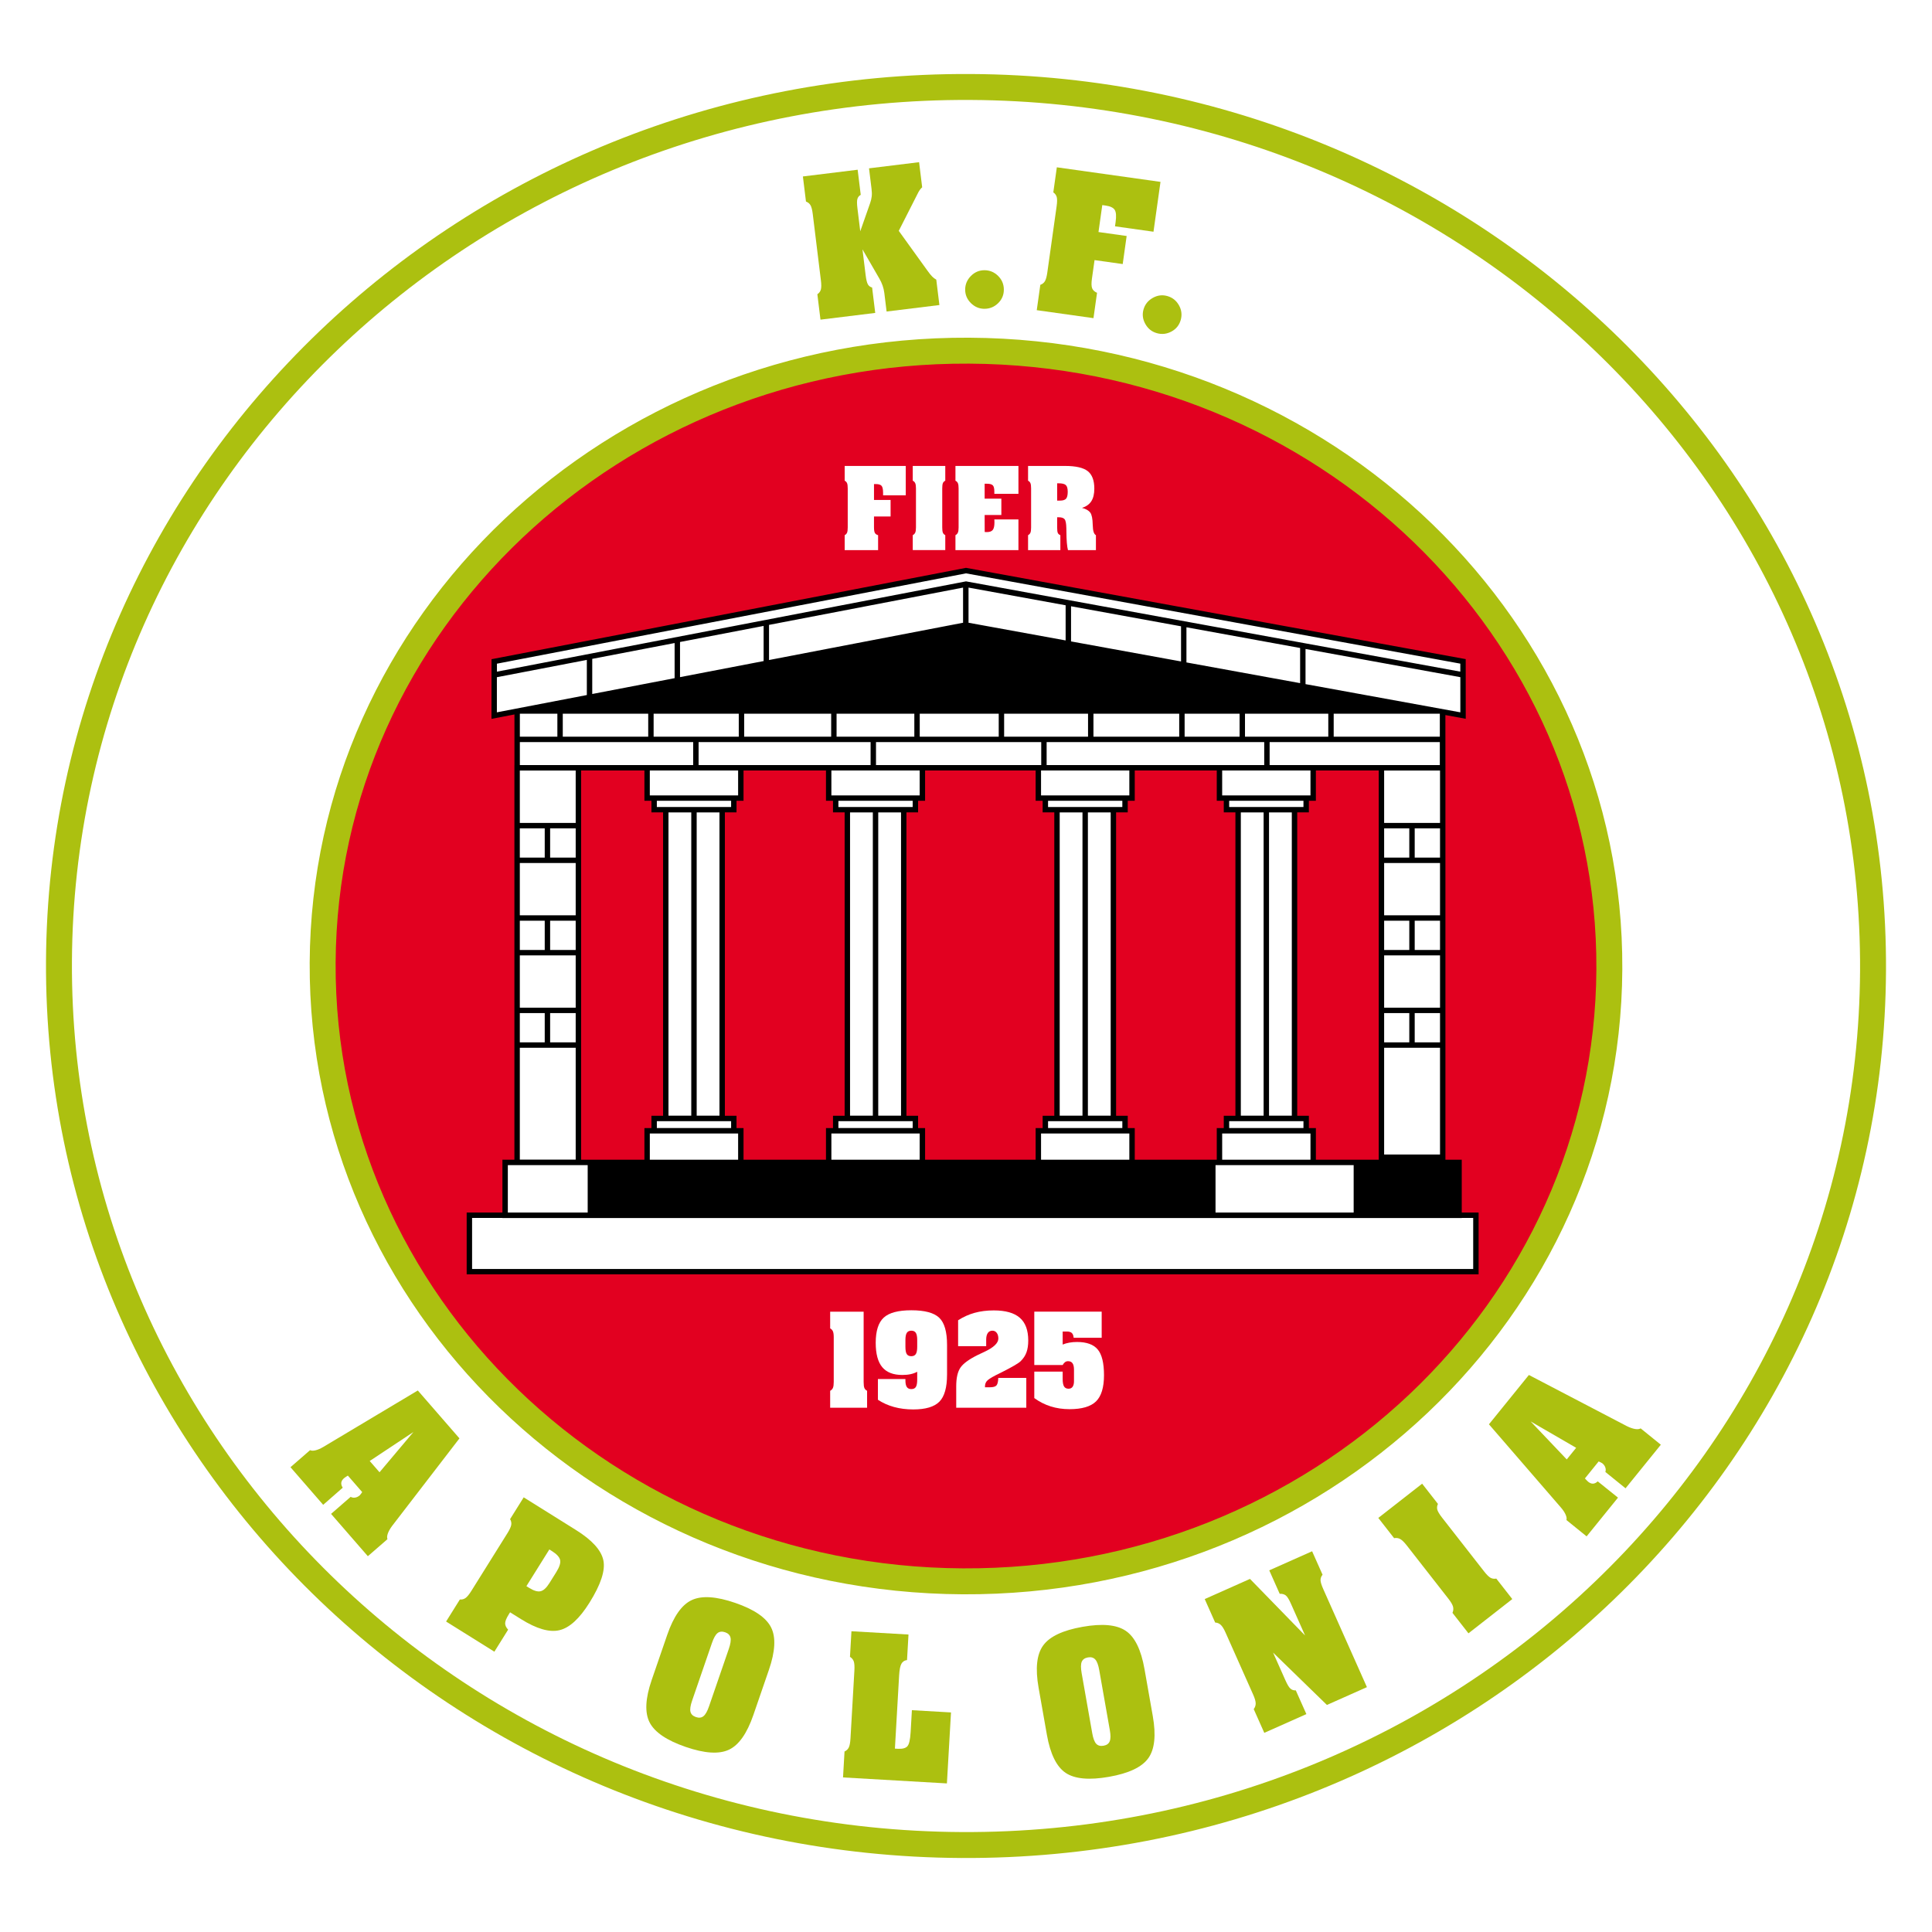
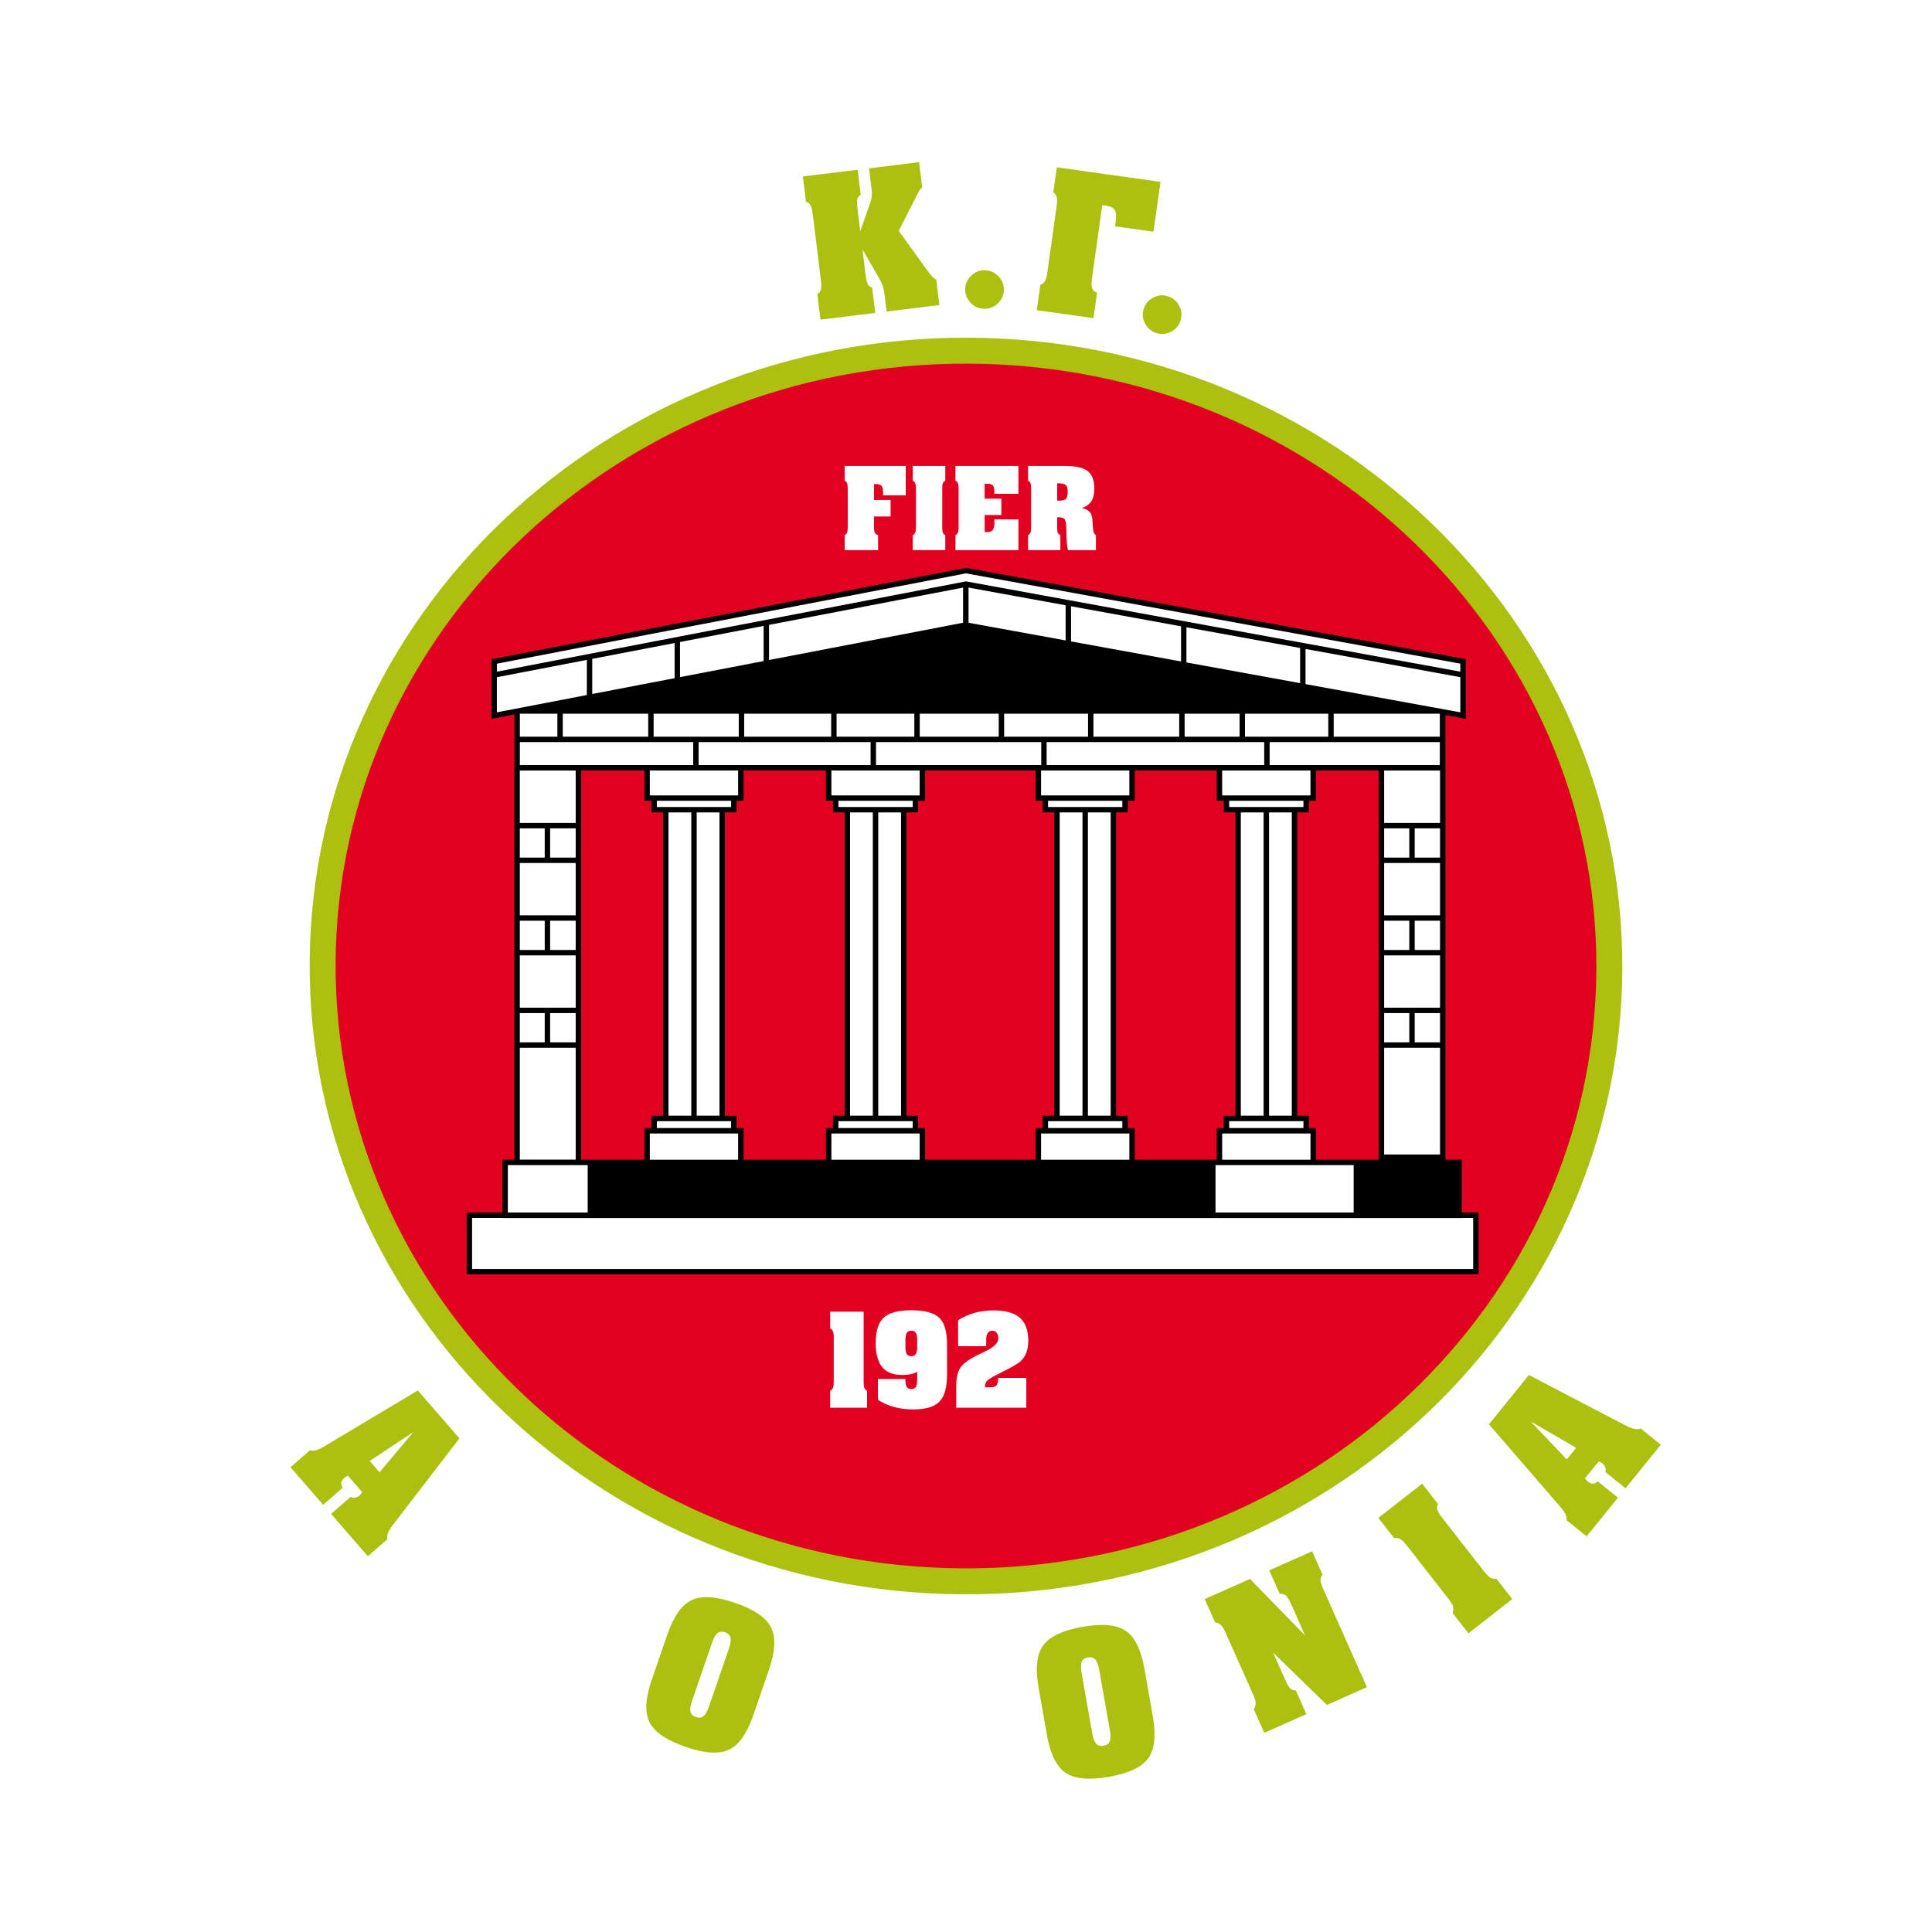
<svg xmlns="http://www.w3.org/2000/svg" version="1.0" id="Ebene_1" x="0px" y="0px" width="595.275px" height="595.276px" viewBox="0 0 595.275 595.276" enable-background="new 0 0 595.275 595.276" xml:space="preserve">
  <g>
    <polygon fill-rule="evenodd" clip-rule="evenodd" fill="#FFFFFF" points="0,0 595.275,0 595.275,595.276 0,595.276 0,0  " />
-     <path fill-rule="evenodd" clip-rule="evenodd" fill="#ACC010" d="M299.076,22.804c156.527,0.82,282.821,124.557,282.026,276.318   c-0.794,151.762-128.377,274.17-284.904,273.35c-156.526-0.819-282.82-124.557-282.025-276.318   C14.968,144.393,142.55,21.984,299.076,22.804L299.076,22.804z M299.034,30.796C451.148,31.592,573.882,151.732,573.11,299.08   c-0.771,147.349-124.756,266.197-276.871,265.4C144.126,563.685,21.393,443.544,22.164,296.196   C22.936,148.848,146.92,30,299.034,30.796L299.034,30.796z" />
    <path fill-rule="evenodd" clip-rule="evenodd" fill="#E20020" d="M298.62,109.912c108.482,0.568,196.017,85.094,195.474,188.754   c-0.543,103.661-88.958,187.267-197.44,186.698c-108.481-0.568-196.016-85.094-195.473-188.755   C101.724,192.949,190.138,109.344,298.62,109.912L298.62,109.912z" />
    <path fill-rule="evenodd" clip-rule="evenodd" fill="#ACC010" d="M298.65,104.051c111.663,0.584,201.765,87.749,201.204,194.646   c-0.56,106.897-91.568,193.114-203.231,192.529c-111.664-0.584-201.765-87.749-201.205-194.646   C95.978,189.683,186.987,103.466,298.65,104.051L298.65,104.051z M298.609,112.042c107.25,0.562,193.792,84.128,193.255,186.613   c-0.536,102.484-87.948,185.141-195.199,184.579c-107.25-0.562-193.791-84.129-193.254-186.613   C103.947,194.137,191.358,111.48,298.609,112.042L298.609,112.042z" />
    <path fill="#ACC010" d="M265.057,71.26l3.049-8.702c0.246-0.692,0.404-1.375,0.481-2.048c0.08-0.663,0.053-1.453-0.058-2.353   l-0.05-0.406l-0.723-5.887l15.427-1.895l0.95,7.738c-0.263,0.233-0.521,0.506-0.75,0.846c-0.231,0.33-0.463,0.73-0.678,1.188   l-5.783,11.387l8.802,12.218c0.594,0.831,1.092,1.453,1.493,1.855s0.822,0.723,1.263,0.96l0.961,7.827l-16.269,1.998l-0.7-5.71   c-0.19-1.543-0.705-3.037-1.542-4.461c-0.126-0.215-0.217-0.375-0.269-0.469l-4.922-8.516l0.968,7.886   c0.177,1.445,0.417,2.42,0.709,2.916c0.291,0.486,0.723,0.815,1.293,0.957l0.961,7.827L252.8,98.488l-0.961-7.827   c0.566-0.381,0.917-0.876,1.084-1.469c0.158-0.603,0.165-1.527,0.01-2.784l-2.513-20.473c-0.155-1.257-0.385-2.152-0.681-2.679   c-0.307-0.535-0.766-0.921-1.407-1.153l-0.95-7.737l16.872-2.072l0.95,7.738c-0.536,0.297-0.875,0.72-1.03,1.262   c-0.166,0.542-0.155,1.525,0.021,2.95L265.057,71.26L265.057,71.26z" />
    <path fill="#ACC010" d="M297.383,89.24c0-1.615,0.588-3.011,1.754-4.197c1.166-1.187,2.563-1.785,4.177-1.785   c1.636,0,3.041,0.588,4.218,1.755c1.177,1.166,1.765,2.572,1.765,4.227c0,1.635-0.588,3.031-1.765,4.178   c-1.177,1.146-2.582,1.725-4.218,1.725c-1.604,0-2.99-0.588-4.167-1.754C297.971,92.221,297.383,90.835,297.383,89.24   L297.383,89.24z" />
-     <path fill="#ACC010" d="M336.438,85.869c-0.192,1.373-0.17,2.352,0.067,2.959c0.247,0.599,0.746,1.071,1.506,1.39l-1.097,7.809   l-17.476-2.456l1.098-7.808c0.646-0.222,1.113-0.609,1.429-1.138c0.309-0.542,0.554-1.433,0.729-2.687l2.87-20.417   c0.176-1.253,0.186-2.178,0.037-2.773c-0.158-0.596-0.501-1.087-1.061-1.478l1.085-7.72l31.938,4.488l-2.159,15.361l-11.857-1.666   l0.184-1.304c0.259-1.836,0.162-3.088-0.284-3.774c-0.439-0.676-1.384-1.121-2.805-1.321l-1.017-0.143l-1.167,8.303l8.678,1.219   l-1.216,8.648l-8.677-1.219L336.438,85.869L336.438,85.869z" />
+     <path fill="#ACC010" d="M336.438,85.869c-0.192,1.373-0.17,2.352,0.067,2.959c0.247,0.599,0.746,1.071,1.506,1.39l-1.097,7.809   l-17.476-2.456l1.098-7.808c0.646-0.222,1.113-0.609,1.429-1.138c0.309-0.542,0.554-1.433,0.729-2.687l2.87-20.417   c0.176-1.253,0.186-2.178,0.037-2.773c-0.158-0.596-0.501-1.087-1.061-1.478l1.085-7.72l31.938,4.488l-2.159,15.361l-11.857-1.666   l0.184-1.304c0.259-1.836,0.162-3.088-0.284-3.774c-0.439-0.676-1.384-1.121-2.805-1.321l-1.017-0.143l-1.167,8.303l8.678,1.219   l-8.677-1.219L336.438,85.869L336.438,85.869z" />
    <path fill="#ACC010" d="M352.336,95.336c0.444-1.552,1.395-2.731,2.844-3.55c1.447-0.82,2.954-1.01,4.506-0.565   c1.572,0.451,2.762,1.404,3.57,2.85c0.811,1.445,0.988,2.958,0.532,4.549c-0.451,1.571-1.401,2.751-2.849,3.529   c-1.446,0.777-2.957,0.946-4.528,0.495c-1.544-0.442-2.714-1.39-3.522-2.835C352.079,98.363,351.896,96.869,352.336,95.336   L352.336,95.336z" />
    <path fill="#ACC010" d="M113.915,450.15l3.021,3.476l10.437-12.394L113.915,450.15L113.915,450.15z M89.501,452.063l6.041-5.25   c0.39,0.201,0.944,0.221,1.654,0.051c0.711-0.169,1.513-0.511,2.4-1.032l29.139-17.407l12.83,14.759l-20.784,27.019   c-0.623,0.856-1.053,1.626-1.293,2.321c-0.247,0.703-0.277,1.27-0.106,1.714l-6.041,5.251l-11.335-13.041l6.04-5.25   c0.416,0.231,0.872,0.309,1.376,0.227c0.512-0.075,0.978-0.31,1.429-0.701c0.076-0.067,0.201-0.215,0.37-0.454   c0.168-0.238,0.296-0.415,0.376-0.538l-4.418-5.082c-0.12,0.077-0.308,0.201-0.577,0.369c-0.277,0.175-0.466,0.313-0.588,0.419   c-0.503,0.438-0.789,0.896-0.854,1.376c-0.066,0.479,0.078,1,0.438,1.569l-6.021,5.273L89.501,452.063L89.501,452.063z" />
-     <path fill="#ACC010" d="M162.191,488.719l0.769,0.48c1.484,0.928,2.677,1.291,3.582,1.081c0.909-0.196,1.814-1.026,2.727-2.485   l2.123-3.397c0.992-1.588,1.384-2.835,1.189-3.743c-0.208-0.906-1.051-1.827-2.553-2.766l-0.768-0.479L162.191,488.719   L162.191,488.719z M156.787,497.368c-0.757,1.211-1.133,2.133-1.142,2.784c-0.007,0.651,0.298,1.307,0.917,1.969l-4.241,6.787   l-14.873-9.294l4.241-6.787c0.681,0.056,1.269-0.114,1.776-0.477c0.505-0.377,1.1-1.104,1.781-2.193l11.089-17.745   c0.681-1.09,1.073-1.942,1.184-2.553c0.104-0.615-0.006-1.209-0.355-1.798l4.193-6.709l16.088,10.052   c4.96,3.101,7.776,6.195,8.451,9.302c0.676,3.106-0.749,7.468-4.266,13.096c-3.071,4.917-6.151,7.742-9.236,8.476   c-3.083,0.746-7.049-0.396-11.899-3.427l-3.333-2.082L156.787,497.368L156.787,497.368z" />
    <path fill="#ACC010" d="M218.456,525.763l6.107-17.737c0.524-1.521,0.698-2.67,0.514-3.451c-0.183-0.779-0.73-1.332-1.652-1.649   c-0.94-0.324-1.716-0.238-2.335,0.245c-0.621,0.491-1.191,1.505-1.729,3.063l-6.107,17.738c-0.531,1.54-0.702,2.681-0.514,3.451   c0.19,0.761,0.749,1.307,1.689,1.63c0.922,0.317,1.689,0.229,2.313-0.273C217.365,528.287,217.931,527.284,218.456,525.763   L218.456,525.763z M205.583,503.716c1.97-5.721,4.494-9.293,7.572-10.716c3.082-1.433,7.546-1.137,13.386,0.875   c5.822,2.004,9.503,4.513,11.03,7.531c1.531,3.011,1.311,7.377-0.659,13.098l-4.786,13.9c-1.964,5.702-4.475,9.269-7.525,10.701   c-3.054,1.441-7.498,1.152-13.339-0.858c-5.859-2.018-9.559-4.533-11.103-7.537c-1.541-3.013-1.333-7.372,0.637-13.093   L205.583,503.716L205.583,503.716z" />
-     <path fill="#ACC010" d="M259.748,547.649l0.461-7.99c0.624-0.278,1.057-0.71,1.327-1.272c0.263-0.572,0.435-1.494,0.51-2.777   l1.203-20.901c0.074-1.282,0.008-2.208-0.188-2.797c-0.205-0.591-0.586-1.059-1.174-1.406l0.454-7.898l17.578,1.011l-0.453,7.869   c-0.783,0.097-1.361,0.469-1.729,1.137c-0.367,0.658-0.605,1.861-0.706,3.599l-1.297,22.548l0.844,0.048   c1.441,0.083,2.431-0.165,2.973-0.751c0.55-0.577,0.894-2.037,1.027-4.36l0.39-6.778l12.047,0.693l-1.259,21.871L259.748,547.649   L259.748,547.649z" />
    <path fill="#ACC010" d="M341.948,533.053l-3.258-18.476c-0.279-1.584-0.683-2.673-1.223-3.267   c-0.538-0.593-1.284-0.812-2.244-0.643c-0.979,0.174-1.617,0.624-1.925,1.347c-0.304,0.732-0.313,1.895-0.025,3.519l3.258,18.475   c0.283,1.604,0.686,2.685,1.223,3.267c0.535,0.574,1.288,0.78,2.268,0.607c0.961-0.169,1.589-0.618,1.892-1.36   C342.219,535.789,342.229,534.637,341.948,533.053L341.948,533.053z M320.003,520.011c-1.051-5.959-0.576-10.308,1.427-13.044   c2.001-2.747,6.049-4.652,12.132-5.725c6.063-1.069,10.5-0.66,13.299,1.24c2.799,1.891,4.723,5.814,5.773,11.774l2.553,14.479   c1.048,5.938,0.58,10.274-1.393,13.007c-1.972,2.741-5.999,4.644-12.083,5.717c-6.103,1.076-10.559,0.669-13.364-1.21   c-2.808-1.889-4.74-5.801-5.791-11.76L320.003,520.011L320.003,520.011z" />
    <path fill="#ACC010" d="M396.05,517.713c0.584,1.313,1.101,2.18,1.547,2.568c0.44,0.402,1.001,0.584,1.658,0.546l3.256,7.312   l-12.968,5.774l-3.255-7.312c0.418-0.553,0.619-1.151,0.604-1.799c-0.012-0.637-0.269-1.53-0.774-2.667l-8.515-19.126   c-0.507-1.137-0.999-1.926-1.465-2.36c-0.47-0.444-1.046-0.687-1.729-0.726l-3.218-7.229l13.949-6.211l16.973,17.431l-4.392-9.863   c-0.576-1.294-1.103-2.134-1.567-2.492c-0.478-0.363-1.096-0.53-1.861-0.488l-3.218-7.229l13.204-5.879l3.218,7.228   c-0.426,0.512-0.631,1.078-0.622,1.685c0.021,0.61,0.295,1.52,0.834,2.729l13.459,30.227l-12.323,5.486l-16.594-16.137   L396.05,517.713L396.05,517.713z" />
    <path fill="#ACC010" d="M438.182,457.144l4.871,6.234c-0.29,0.599-0.351,1.198-0.196,1.784c0.168,0.588,0.653,1.402,1.469,2.447   l12.89,16.497c0.828,1.061,1.502,1.729,2.025,2.026c0.53,0.291,1.127,0.377,1.79,0.257l4.929,6.307l-13.507,10.553l-4.927-6.307   c0.288-0.649,0.338-1.28,0.176-1.91c-0.166-0.615-0.632-1.42-1.397-2.401l-12.89-16.497c-0.766-0.979-1.434-1.626-1.992-1.936   c-0.57-0.312-1.188-0.407-1.875-0.268l-4.872-6.235L438.182,457.144L438.182,457.144z" />
    <path fill="#ACC010" d="M482.734,449.668l2.898-3.579l-14.018-8.126L482.734,449.668L482.734,449.668z M488.857,473.379   l-6.219-5.037c0.131-0.418,0.053-0.967-0.237-1.638s-0.766-1.401-1.434-2.185l-22.203-25.673l12.308-15.198l30.217,15.777   c0.951,0.465,1.784,0.754,2.511,0.869c0.734,0.122,1.299,0.054,1.706-0.193l6.22,5.037l-10.874,13.429l-6.219-5.037   c0.155-0.45,0.153-0.913-0.017-1.395c-0.162-0.491-0.474-0.91-0.938-1.285c-0.079-0.064-0.247-0.162-0.511-0.286   s-0.46-0.219-0.596-0.278l-4.237,5.234c0.097,0.104,0.251,0.268,0.464,0.504c0.22,0.243,0.389,0.404,0.515,0.507   c0.519,0.419,1.02,0.62,1.503,0.603c0.483-0.019,0.972-0.251,1.47-0.705l6.238,5.015L488.857,473.379L488.857,473.379z" />
    <path fill="#FFFFFF" d="M256.887,412.038c0-0.826-0.086-1.434-0.251-1.83c-0.165-0.389-0.449-0.699-0.852-0.918v-5.145H266.1   v21.669c0,0.879,0.08,1.492,0.231,1.855c0.158,0.363,0.436,0.647,0.832,0.853v5.224h-11.379v-5.224   c0.416-0.219,0.7-0.522,0.858-0.912c0.165-0.383,0.244-0.984,0.244-1.796V412.038L256.887,412.038z" />
    <path fill="#FFFFFF" d="M282.605,414.957v-2.048c0-1.05-0.139-1.79-0.422-2.238c-0.285-0.442-0.747-0.668-1.394-0.668   s-1.109,0.226-1.393,0.668c-0.284,0.448-0.423,1.188-0.423,2.238v2.048c0,1.076,0.139,1.822,0.416,2.259   c0.277,0.429,0.746,0.647,1.4,0.647c0.647,0,1.109-0.226,1.394-0.667C282.466,416.747,282.605,416.007,282.605,414.957   L282.605,414.957z M291.798,423.529c0,3.963-0.786,6.743-2.358,8.342c-1.579,1.598-4.26,2.396-8.051,2.396   c-2.126,0-4.101-0.25-5.931-0.752c-1.823-0.503-3.474-1.249-4.96-2.227v-6.386h8.474v0.409c0,0.938,0.145,1.625,0.436,2.047   c0.291,0.43,0.746,0.641,1.38,0.641c0.654,0,1.123-0.218,1.401-0.66c0.277-0.436,0.416-1.195,0.416-2.285v-2.391   c-0.621,0.33-1.301,0.581-2.047,0.739c-0.752,0.166-1.599,0.245-2.536,0.245c-2.8,0-4.867-0.806-6.201-2.418   c-1.334-1.61-2.001-4.107-2.001-7.489c0-3.665,0.826-6.254,2.47-7.76c1.645-1.513,4.478-2.266,8.5-2.266   c4.127,0,6.994,0.767,8.599,2.305c1.605,1.533,2.411,4.319,2.411,8.354V423.529L291.798,423.529z" />
    <path fill="#FFFFFF" d="M294.625,433.746v-6.618c0-2.542,0.429-4.451,1.287-5.726c0.859-1.281,2.662-2.595,5.409-3.949   c0.476-0.23,1.137-0.541,1.976-0.932c2.872-1.34,4.306-2.708,4.306-4.101c0-0.733-0.165-1.32-0.502-1.757   c-0.337-0.442-0.772-0.661-1.314-0.661c-0.627,0-1.109,0.238-1.433,0.714c-0.331,0.482-0.496,1.169-0.496,2.073v1.976h-8.651   v-7.972c1.598-1.03,3.289-1.797,5.079-2.291c1.783-0.496,3.758-0.747,5.911-0.747c3.612,0,6.28,0.753,8.017,2.265   c1.738,1.507,2.603,3.845,2.603,7.001c0,1.46-0.185,2.682-0.555,3.679c-0.363,0.991-0.964,1.896-1.79,2.708   c-0.667,0.647-2.588,1.771-5.759,3.368c-0.852,0.423-1.513,0.753-1.975,0.983c-1.42,0.74-2.312,1.328-2.688,1.771   c-0.37,0.449-0.562,0.991-0.562,1.638v0.271h1.506c1.004,0,1.677-0.185,2.021-0.561c0.337-0.377,0.528-1.149,0.568-2.325h8.632   v9.193H294.625L294.625,433.746z" />
-     <path fill="#FFFFFF" d="M318.678,430.762v-8.144h8.744v2.285c0,1.057,0.146,1.815,0.429,2.284c0.284,0.463,0.747,0.694,1.394,0.694   c0.542,0,0.951-0.198,1.235-0.588c0.284-0.396,0.43-0.965,0.43-1.717v-0.833v-2.728c0-0.878-0.146-1.531-0.443-1.968   c-0.297-0.429-0.759-0.647-1.38-0.647c-0.35,0-0.653,0.093-0.918,0.284c-0.264,0.185-0.515,0.482-0.746,0.897h-8.744v-16.438   h20.765v8.044h-8.633c-0.06-0.693-0.258-1.188-0.581-1.485c-0.323-0.298-0.832-0.443-1.525-0.443h-1.281v4.016   c0.621-0.258,1.301-0.456,2.041-0.588c0.739-0.139,1.532-0.204,2.37-0.204c2.979,0,5.112,0.772,6.394,2.312   c1.288,1.545,1.929,4.18,1.929,7.925c0,3.778-0.819,6.466-2.457,8.071c-1.638,1.598-4.359,2.396-8.163,2.396   c-2.067,0-4.003-0.284-5.818-0.858C321.907,432.755,320.223,431.896,318.678,430.762L318.678,430.762z" />
    <path fill="#FFFFFF" d="M269.291,162.51c0,0.809,0.093,1.373,0.28,1.704c0.192,0.325,0.518,0.559,0.983,0.681v4.6h-10.295v-4.6   c0.355-0.181,0.594-0.442,0.733-0.773c0.134-0.337,0.204-0.873,0.204-1.611v-12.027c0-0.738-0.07-1.274-0.204-1.605   c-0.139-0.332-0.378-0.588-0.733-0.768v-4.547h18.814v9.049h-6.985v-0.768c0-1.081-0.157-1.797-0.471-2.158   c-0.309-0.354-0.89-0.535-1.728-0.535h-0.6v4.891h5.113v5.096h-5.113V162.51L269.291,162.51z" />
    <path fill="#FFFFFF" d="M291.252,143.562v4.547c-0.349,0.169-0.593,0.419-0.733,0.739c-0.134,0.326-0.203,0.866-0.203,1.628v12.033   c0,0.773,0.069,1.314,0.203,1.634c0.14,0.32,0.384,0.57,0.733,0.75v4.6h-10.021v-4.6c0.366-0.192,0.616-0.459,0.768-0.803   c0.146-0.337,0.221-0.866,0.221-1.582v-12.033c0-0.715-0.075-1.245-0.221-1.582c-0.152-0.343-0.401-0.605-0.768-0.785v-4.547   H291.252L291.252,143.562z" />
    <path fill="#FFFFFF" d="M294.387,169.494v-4.6c0.366-0.192,0.616-0.459,0.755-0.803c0.146-0.337,0.216-0.866,0.216-1.582v-12.033   c0-0.715-0.07-1.245-0.216-1.582c-0.139-0.343-0.389-0.605-0.755-0.785v-4.547h19.408v8.589h-7.428v-0.733   c0-0.936-0.157-1.564-0.477-1.884c-0.319-0.326-0.919-0.488-1.809-0.488h-0.698v4.606h5.147v5.025h-5.147l0.018,5.229   c0.07,0.012,0.151,0.023,0.257,0.029c0.098,0.006,0.243,0.006,0.424,0.006c0.854,0,1.454-0.221,1.798-0.657   c0.349-0.436,0.522-1.204,0.522-2.309c0-0.238-0.006-0.424-0.012-0.552c-0.006-0.134-0.011-0.262-0.023-0.384h7.428v9.457H294.387   L294.387,169.494z" />
    <path fill="#FFFFFF" d="M325.723,154.245h0.82c0.931,0,1.57-0.192,1.919-0.582c0.344-0.384,0.518-1.1,0.518-2.146   c0-1.011-0.197-1.698-0.587-2.058c-0.396-0.367-1.141-0.547-2.245-0.547h-0.425V154.245L325.723,154.245z M325.723,162.51   c0,0.849,0.069,1.424,0.216,1.722c0.139,0.296,0.4,0.517,0.772,0.663v4.6h-9.95v-4.6c0.354-0.181,0.593-0.442,0.732-0.773   c0.134-0.337,0.204-0.873,0.204-1.611v-12.027c0-0.745-0.07-1.274-0.204-1.605c-0.14-0.332-0.378-0.588-0.732-0.768v-4.547h11.347   c3.345,0,5.688,0.535,7.037,1.599c1.355,1.07,2.029,2.867,2.029,5.386c0,1.64-0.308,2.937-0.93,3.896   c-0.617,0.959-1.576,1.634-2.868,2.036c1.228,0.326,2.077,0.814,2.548,1.454c0.472,0.645,0.721,1.878,0.756,3.705   c0.012,0.07,0.018,0.163,0.018,0.273c0.035,1.681,0.36,2.675,0.971,2.984v4.6h-8.618c-0.297-1.146-0.454-3.013-0.477-5.589   c0-0.477-0.007-0.837-0.018-1.087c-0.023-1.479-0.204-2.42-0.529-2.833c-0.332-0.408-0.942-0.611-1.844-0.611h-0.46V162.51   L325.723,162.51z" />
    <path fill-rule="evenodd" clip-rule="evenodd" fill="#FFFFFF" d="M152.241,203.563l145.304-27.715l153.279,28.095l-0.088,16.366   l-6.241-0.751l0.146,138.932l4.733,0.19l-0.068,15.752h5.504l0.029,17.016l-310.189,0.137l0.01-17.06l11.148-0.086l0.043-16.306   l3.462,0.184l0.298-139.138l-7.558,1.325L152.241,203.563L152.241,203.563z M178.138,236.539h21.352l-0.121,9.646l2.23,0.133   l0.207,3.345l3.332,0.047v94.851l-3.428-0.069l-0.038,3.95l-2.208,0.231l-0.163,9.552h-21.163V236.539L178.138,236.539z    M425.603,236.539h-21.352l0.121,9.646l-2.23,0.133l-0.206,3.345l-3.332,0.047v94.851l3.429-0.069l0.038,3.95l2.207,0.231   l0.162,9.552h21.163V236.539L425.603,236.539z M228.079,246.129l0.379-9.3h26.952v8.73l2.223,0.604l0.263,3.166l3.208,0.405v94.709   l-3.406,0.199l-0.191,3.798l-2.286,0.368v9.11h-26.762l-0.19-9.489l-2.132-0.13l-0.132-3.692l-3.62-0.354l0.19-94.52l3.194-0.054   l0.11-3.685L228.079,246.129L228.079,246.129z M348.692,245.844l0.001-9.111l27.235-0.095v9.298l2.223,0.038l-0.021,3.544   l3.492,0.026v94.71l-3.596,0.199l-0.002,3.987l-2.287,0.179v9.11h-26.761l-0.19-9.49l-2.32-0.034l0.057-3.788l-3.62-0.069   l0.19-94.804l3.194-0.054l0.109-3.686L348.692,245.844L348.692,245.844z M284.399,245.464l0.002-9.111l35.44-0.095v9.298   l2.155,0.037l-0.025,3.544l3.71,0.027v95.277l-3.175,0.198l-0.002,3.987l-2.801,0.18v9.11l-35.235-0.095l-0.232-9.49l-2.181-0.129   l0.069-3.788l-3.865,0.12l0.232-95.371l3.912-0.054l0.135-3.686L284.399,245.464L284.399,245.464z" />
    <path fill-rule="evenodd" clip-rule="evenodd" d="M143.79,373.589h11.015V357.33h3.693V235.754h0.012v-15.623l-7.081,1.36   l0.018-18.38l146.189-28.151l153.968,28.125l0.01,18.386l-6.271-1.15l0.011,15.433V357.33h5.029v16.259h5.193v19.062H143.79   L143.79,373.589L143.79,373.589z M169.503,312.146v9.021h7.876v-9.021H169.503L169.503,312.146z M167.839,321.167v-9.021h-7.676   v9.021H167.839L167.839,321.167z M169.503,283.681v9.021h7.876v-9.021H169.503L169.503,283.681z M167.839,292.702v-9.021h-7.676   v9.021H167.839L167.839,292.702z M410.929,219.899v7.083h32.702v-7.083L410.929,219.899L410.929,219.899z M409.264,226.982v-7.083   h-25.666v7.083H409.264L409.264,226.982z M391.189,228.647v7.084h52.441v-7.084H391.189L391.189,228.647z M389.524,235.731v-7.084   h-67.043v7.084H389.524L389.524,235.731z M381.933,226.982v-7.083h-16.936v7.083H381.933L381.933,226.982z M363.332,226.982v-7.083   h-26.426v7.083H363.332L363.332,226.982z M320.817,235.731v-7.084h-50.91v7.084H320.817L320.817,235.731z M335.241,226.982v-7.083   h-25.855v7.083H335.241L335.241,226.982z M402.25,199.957v10.831l47.699,8.688v-10.831L402.25,199.957L402.25,199.957z    M400.585,210.485v-10.831l-35.026-6.38v10.831L400.585,210.485L400.585,210.485z M363.894,203.802v-10.831l-33.893-6.173v10.831   L363.894,203.802L363.894,203.802z M182.477,203.005v10.825l25.381-4.877v-10.826L182.477,203.005L182.477,203.005z    M180.813,214.15v-10.825l-27.718,5.328v10.823L180.813,214.15L180.813,214.15z M209.523,197.807v10.826l25.759-4.949v-10.828   L209.523,197.807L209.523,197.807z M236.948,192.535v10.828l59.785-11.488v-10.831L236.948,192.535L236.948,192.535z    M328.336,197.325v-10.831l-29.92-5.45v10.831L328.336,197.325L328.336,197.325z M307.721,226.982v-7.083h-24.337v7.083H307.721   L307.721,226.982z M173.398,219.899v7.083h26.327v-7.083H173.398L173.398,219.899z M171.733,226.982v-7.083h-11.558v7.083H171.733   L171.733,226.982z M201.39,219.899v7.083h26.235v-7.083H201.39L201.39,219.899z M229.291,219.899v7.083h26.805v-7.083H229.291   L229.291,219.899z M257.76,219.899v7.083h23.958v-7.083H257.76L257.76,219.899z M268.243,235.731v-7.084h-52.997v7.084H268.243   L268.243,235.731z M213.581,235.731v-7.084h-53.405v7.084H213.581L213.581,235.731z M169.503,255.216v9.021h7.876v-9.021H169.503   L169.503,255.216z M167.839,264.237v-9.021h-7.676v9.021H167.839L167.839,264.237z M426.472,321.167h7.752v-9.021h-7.752V321.167   L426.472,321.167z M435.889,321.167h7.8v-9.021h-7.8V321.167L435.889,321.167z M443.688,322.832h-17.217v32.89h17.217V322.832   L443.688,322.832z M177.379,322.832h-17.216V357.3h17.216V322.832L177.379,322.832z M426.472,310.48h17.217v-16.114h-17.217V310.48   L426.472,310.48z M160.163,310.48h17.216v-16.114h-17.216V310.48L160.163,310.48z M426.472,292.702h7.752v-9.021h-7.752V292.702   L426.472,292.702z M435.889,292.702h7.8v-9.021h-7.8V292.702L435.889,292.702z M426.472,282.016h17.217v-16.114h-17.217V282.016   L426.472,282.016z M160.163,282.016h17.216v-16.114h-17.216V282.016L160.163,282.016z M426.472,264.237h7.752v-9.021h-7.752   V264.237L426.472,264.237z M435.889,264.237h7.8v-9.021h-7.8V264.237L435.889,264.237z M426.472,253.551h17.217v-16.132h-17.217   V253.551L426.472,253.551z M160.163,253.551h17.216v-16.132h-17.216V253.551L160.163,253.551z M405.437,237.396v9.34h-2.159v3.571   h-3.588v93.47h3.59v3.799h2.159v9.753h19.368V237.396H405.437L405.437,237.396z M374.52,358.994v14.595h42.56v-14.595H374.52   L374.52,358.994z M374.902,357.33v-9.753h2.162v-3.799h3.587v-93.47h-3.589v-3.571h-2.161v-9.34h-25.272v9.34h-2.159v3.571h-3.588   v93.47h3.59v3.799h2.159v9.753H374.902L374.902,357.33z M391.003,250.317v93.432h7.021v-93.432H391.003L391.003,250.317z    M389.338,343.749v-93.432h-7.022v93.432H389.338L389.338,343.749z M378.729,347.562h22.885v-2.118h-22.885V347.562   L378.729,347.562z M401.613,246.737h-22.886v1.906h22.886V246.737L401.613,246.737z M403.773,357.33v-8.088h-27.206v8.088H403.773   L403.773,357.33z M403.772,237.396v7.676h-27.206v-7.676H403.772L403.772,237.396z M319.095,357.33v-9.753h2.162v-3.799h3.587   v-93.47h-3.589v-3.571h-2.161v-9.34h-34.063v9.34h-2.159v3.571h-3.589v93.47h3.59v3.799h2.159v9.753H319.095L319.095,357.33z    M335.195,250.317v93.432h7.021v-93.432H335.195L335.195,250.317z M333.53,343.749v-93.432h-7.022v93.432H333.53L333.53,343.749z    M322.922,347.562h22.885v-2.118h-22.885V347.562L322.922,347.562z M345.806,246.737H322.92v1.906h22.886V246.737L345.806,246.737z    M347.966,357.33v-8.088H320.76v8.088H347.966L347.966,357.33z M347.965,237.396v7.676h-27.207v-7.676H347.965L347.965,237.396z    M254.497,357.33v-9.753h2.162v-3.799h3.587v-93.47h-3.588v-3.571h-2.161v-9.34H229.09v9.34h-2.159v3.571h-3.588v93.47h3.589v3.799   h2.159v9.753H254.497L254.497,357.33z M270.597,250.317v93.432h7.022v-93.432H270.597L270.597,250.317z M268.932,343.749v-93.432   h-7.022v93.432H268.932L268.932,343.749z M258.323,347.562h22.885v-2.118h-22.885V347.562L258.323,347.562z M281.207,246.737   h-22.885v1.906h22.885V246.737L281.207,246.737z M283.367,357.33v-8.088h-27.206v8.088H283.367L283.367,357.33z M283.366,237.396   v7.676H256.16v-7.676H283.366L283.366,237.396z M198.556,357.33v-9.753h2.162v-3.799h3.587v-93.47h-3.588v-3.571h-2.161v-9.34   h-19.511V357.33H198.556L198.556,357.33z M214.656,250.317v93.432h7.022v-93.432H214.656L214.656,250.317z M212.991,343.749   v-93.432h-7.023v93.432H212.991L212.991,343.749z M202.382,347.562h22.885v-2.118h-22.885V347.562L202.382,347.562z    M225.266,246.737h-22.885v1.906h22.885V246.737L225.266,246.737z M227.426,357.33v-8.088h-27.206v8.088H227.426L227.426,357.33z    M227.425,237.396v7.676h-27.206v-7.676H227.425L227.425,237.396z M153.112,206.946l144.526-27.823l152.301,27.819v-2.467   l-152.295-27.819l-144.532,27.832V206.946L153.112,206.946z M156.47,373.589h24.603v-14.595H156.47V373.589L156.47,373.589z    M450.383,375.254v0.033H154.805v-0.033h-9.349v15.731h308.455v-15.731H450.383L450.383,375.254z" />
  </g>
</svg>